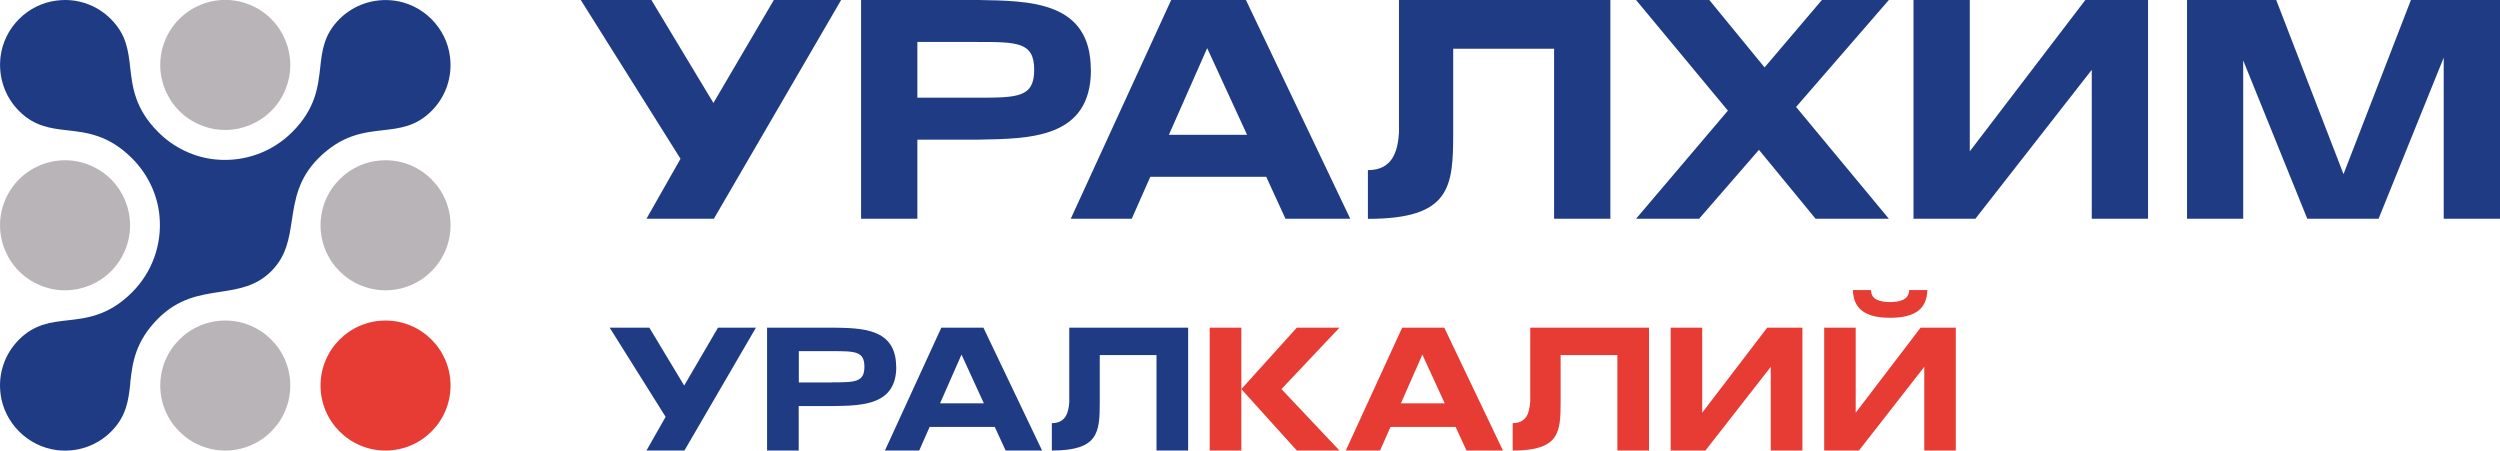
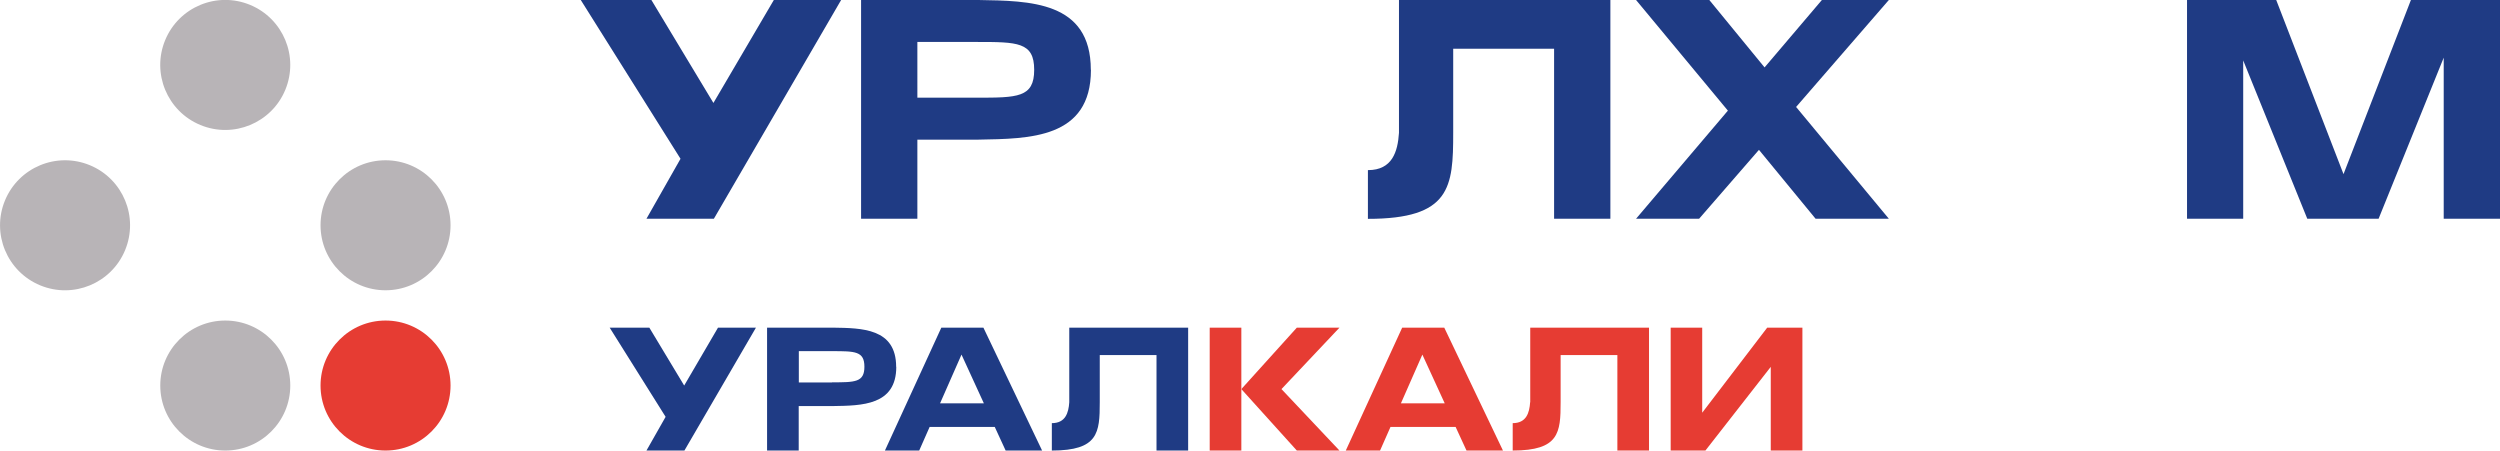
<svg xmlns="http://www.w3.org/2000/svg" id="Layer_2" data-name="Layer 2" viewBox="0 0 218.07 39.3">
  <defs>
    <style>
      .cls-1 {
        fill: #1f3b84;
      }

      .cls-2 {
        fill: #b8b4b7;
      }

      .cls-3 {
        fill: #e63c33;
      }
    </style>
  </defs>
  <g id="Logo">
    <g>
      <path class="cls-1" d="M122.03,0V11.59h0c-.11,1.64-.58,3.25-2.71,3.25v4.25c7.21,0,7.44-2.76,7.44-7.5V4.25h8.8v14.83h4.91V0h-18.44Z" />
      <path class="cls-1" d="M95.15,6.09h0C95.15,.08,89.8,.08,85.35,0h0S75.11,0,75.11,0V19.08h4.91v-6.9h5.33c4.45-.08,9.81-.08,9.81-6.09m-9.99,2.43h-5.15V3.66h5.15c3.58,0,5.04,0,5.04,2.43s-1.46,2.43-5.04,2.43" />
      <polygon class="cls-1" points="62.23 8.98 56.82 0 50.66 0 59.36 13.85 56.39 19.08 62.27 19.08 73.37 0 67.5 0 62.23 8.98" />
-       <path class="cls-1" d="M102.16,0l-8.76,19.08h5.32l1.62-3.66h10.11l1.68,3.66h5.65L108.68,0h-6.51Zm-.2,11.76l3.34-7.56,3.48,7.56h-6.81Z" />
      <polygon class="cls-1" points="210.3 0 204.42 15.19 198.55 0 190.77 0 190.77 19.08 195.67 19.08 195.67 5.27 201.26 19.08 207.48 19.08 213.16 5.03 213.16 19.08 218.07 19.08 218.07 0 210.3 0" />
-       <polygon class="cls-1" points="171.82 13.2 171.82 0 166.91 0 166.91 19.08 172.31 19.08 182.46 6.09 182.46 19.08 187.37 19.08 187.37 0 181.9 0 171.82 13.2" />
      <polygon class="cls-1" points="158.92 0 153.92 5.88 149.1 0 142.71 0 150.72 9.65 142.71 19.08 148.21 19.08 153.43 13.07 158.37 19.08 164.76 19.08 156.67 9.33 164.76 0 158.92 0" />
      <path class="cls-1" d="M93.27,28.58v6.51h0c-.06,.92-.33,1.82-1.52,1.82v2.39c4.05,0,4.18-1.55,4.18-4.21v-4.12h4.95v8.33h2.76v-10.72h-10.36Z" />
      <path class="cls-1" d="M78.17,32h0c0-3.38-3.01-3.38-5.51-3.42h0s-5.75,0-5.75,0v10.72h2.76v-3.88h3c2.5-.04,5.51-.05,5.51-3.42m-5.61,1.36h-2.89v-2.73h2.89c2.01,0,2.83,0,2.83,1.36s-.82,1.36-2.83,1.36" />
      <path class="cls-1" d="M82.11,28.58l-4.92,10.72h2.99l.91-2.06h5.68l.95,2.06h3.18l-5.12-10.72h-3.66Zm-.11,6.6l1.87-4.25,1.95,4.25h-3.83Z" />
      <polygon class="cls-1" points="59.68 33.63 56.64 28.58 53.18 28.58 58.06 36.36 56.39 39.3 59.7 39.3 65.94 28.58 62.63 28.58 59.68 33.63" />
      <polygon class="cls-3" points="108.28 28.58 105.52 28.58 105.52 39.3 108.28 39.3 108.28 33.94 108.28 28.58" />
      <polygon class="cls-3" points="113.12 28.58 108.28 33.94 113.12 39.3 116.84 39.3 111.78 33.94 116.84 28.58 113.12 28.58" />
      <polygon class="cls-3" points="148.48 36 148.48 28.58 145.73 28.58 145.73 39.3 148.76 39.3 154.46 32 154.46 39.3 157.22 39.3 157.22 28.58 154.15 28.58 148.48 36" />
-       <polygon class="cls-3" points="167.53 28.58 161.87 36 161.87 28.58 159.12 28.58 159.12 39.3 162.15 39.3 167.85 32 167.85 39.3 170.6 39.3 170.6 28.58 167.53 28.58" />
      <path class="cls-3" d="M133.47,35.09h0c-.06,.92-.33,1.82-1.52,1.82v2.39c4.05,0,4.18-1.55,4.18-4.21v-4.12h4.95v8.33h2.76v-10.72h-10.36v6.51Z" />
      <path class="cls-3" d="M122.31,28.58l-4.92,10.72h2.99l.91-2.06h5.68l.95,2.06h3.18l-5.12-10.72h-3.66Zm-.11,6.6l1.87-4.25,1.95,4.25h-3.83Z" />
-       <path class="cls-3" d="M164.86,27.72c2.33,0,3.21-.87,3.26-2.42h-1.58c-.04,.53-.27,.87-1.09,1.01-.17,.03-.41,.04-.58,.04s-.41-.01-.58-.04c-.83-.13-1.06-.48-1.09-1.01h-1.58c.06,1.55,.94,2.42,3.26,2.42" />
      <path class="cls-3" d="M33.63,27.96c-3.13,0-5.67,2.54-5.67,5.67s2.54,5.67,5.67,5.67,5.67-2.54,5.67-5.67-2.54-5.67-5.67-5.67Z" />
      <circle class="cls-2" cx="19.65" cy="5.67" r="5.67" transform="translate(6.89 21.65) rotate(-67.5)" />
      <circle class="cls-2" cx="5.67" cy="19.65" r="5.67" transform="translate(-14.65 17.37) rotate(-67.5)" />
      <path class="cls-2" d="M33.63,13.98c-3.13,0-5.67,2.54-5.67,5.67s2.54,5.67,5.67,5.67,5.67-2.54,5.67-5.67-2.54-5.67-5.67-5.67Z" />
      <path class="cls-2" d="M19.65,27.96c-3.13,0-5.67,2.54-5.67,5.67s2.54,5.67,5.67,5.67,5.67-2.54,5.67-5.67-2.54-5.67-5.67-5.67Z" />
-       <path class="cls-1" d="M11.36,33.39c.19-1.67,.4-3.57,2.44-5.61,1.76-1.76,3.61-2.05,5.4-2.32,1.61-.25,3.13-.48,4.46-1.8,1.32-1.32,1.56-2.85,1.8-4.46,.27-1.79,.56-3.64,2.32-5.4,2.04-2.04,3.94-2.25,5.61-2.44,1.48-.17,2.89-.32,4.25-1.68,1.25-1.25,1.84-2.98,1.61-4.75-.15-1.22-.73-2.38-1.62-3.27-.89-.89-2.05-1.46-3.27-1.61-1.77-.22-3.5,.37-4.75,1.61-1.36,1.36-1.52,2.77-1.68,4.25-.19,1.67-.4,3.57-2.44,5.61-1.76,1.76-4.2,2.63-6.68,2.39-1.88-.18-3.66-1.03-5.01-2.39-2.04-2.04-2.25-3.94-2.44-5.61-.17-1.48-.32-2.88-1.69-4.25C8.61,.59,7.17,0,5.67,0c-.24,0-.49,.02-.74,.05C3.71,.2,2.55,.77,1.66,1.66,.77,2.55,.2,3.71,.05,4.93c-.22,1.77,.37,3.5,1.61,4.75,1.36,1.36,2.76,1.52,4.25,1.69,1.67,.19,3.57,.4,5.61,2.44,1.36,1.36,2.21,3.14,2.39,5.01,.24,2.48-.63,4.92-2.39,6.68-2.04,2.04-3.94,2.25-5.61,2.44-1.48,.17-2.89,.32-4.25,1.68-1.25,1.25-1.84,2.98-1.61,4.75,.15,1.22,.73,2.38,1.62,3.27,.89,.89,2.05,1.46,3.27,1.62,1.77,.22,3.5-.36,4.75-1.61,1.36-1.36,1.52-2.77,1.68-4.25Z" />
    </g>
  </g>
</svg>